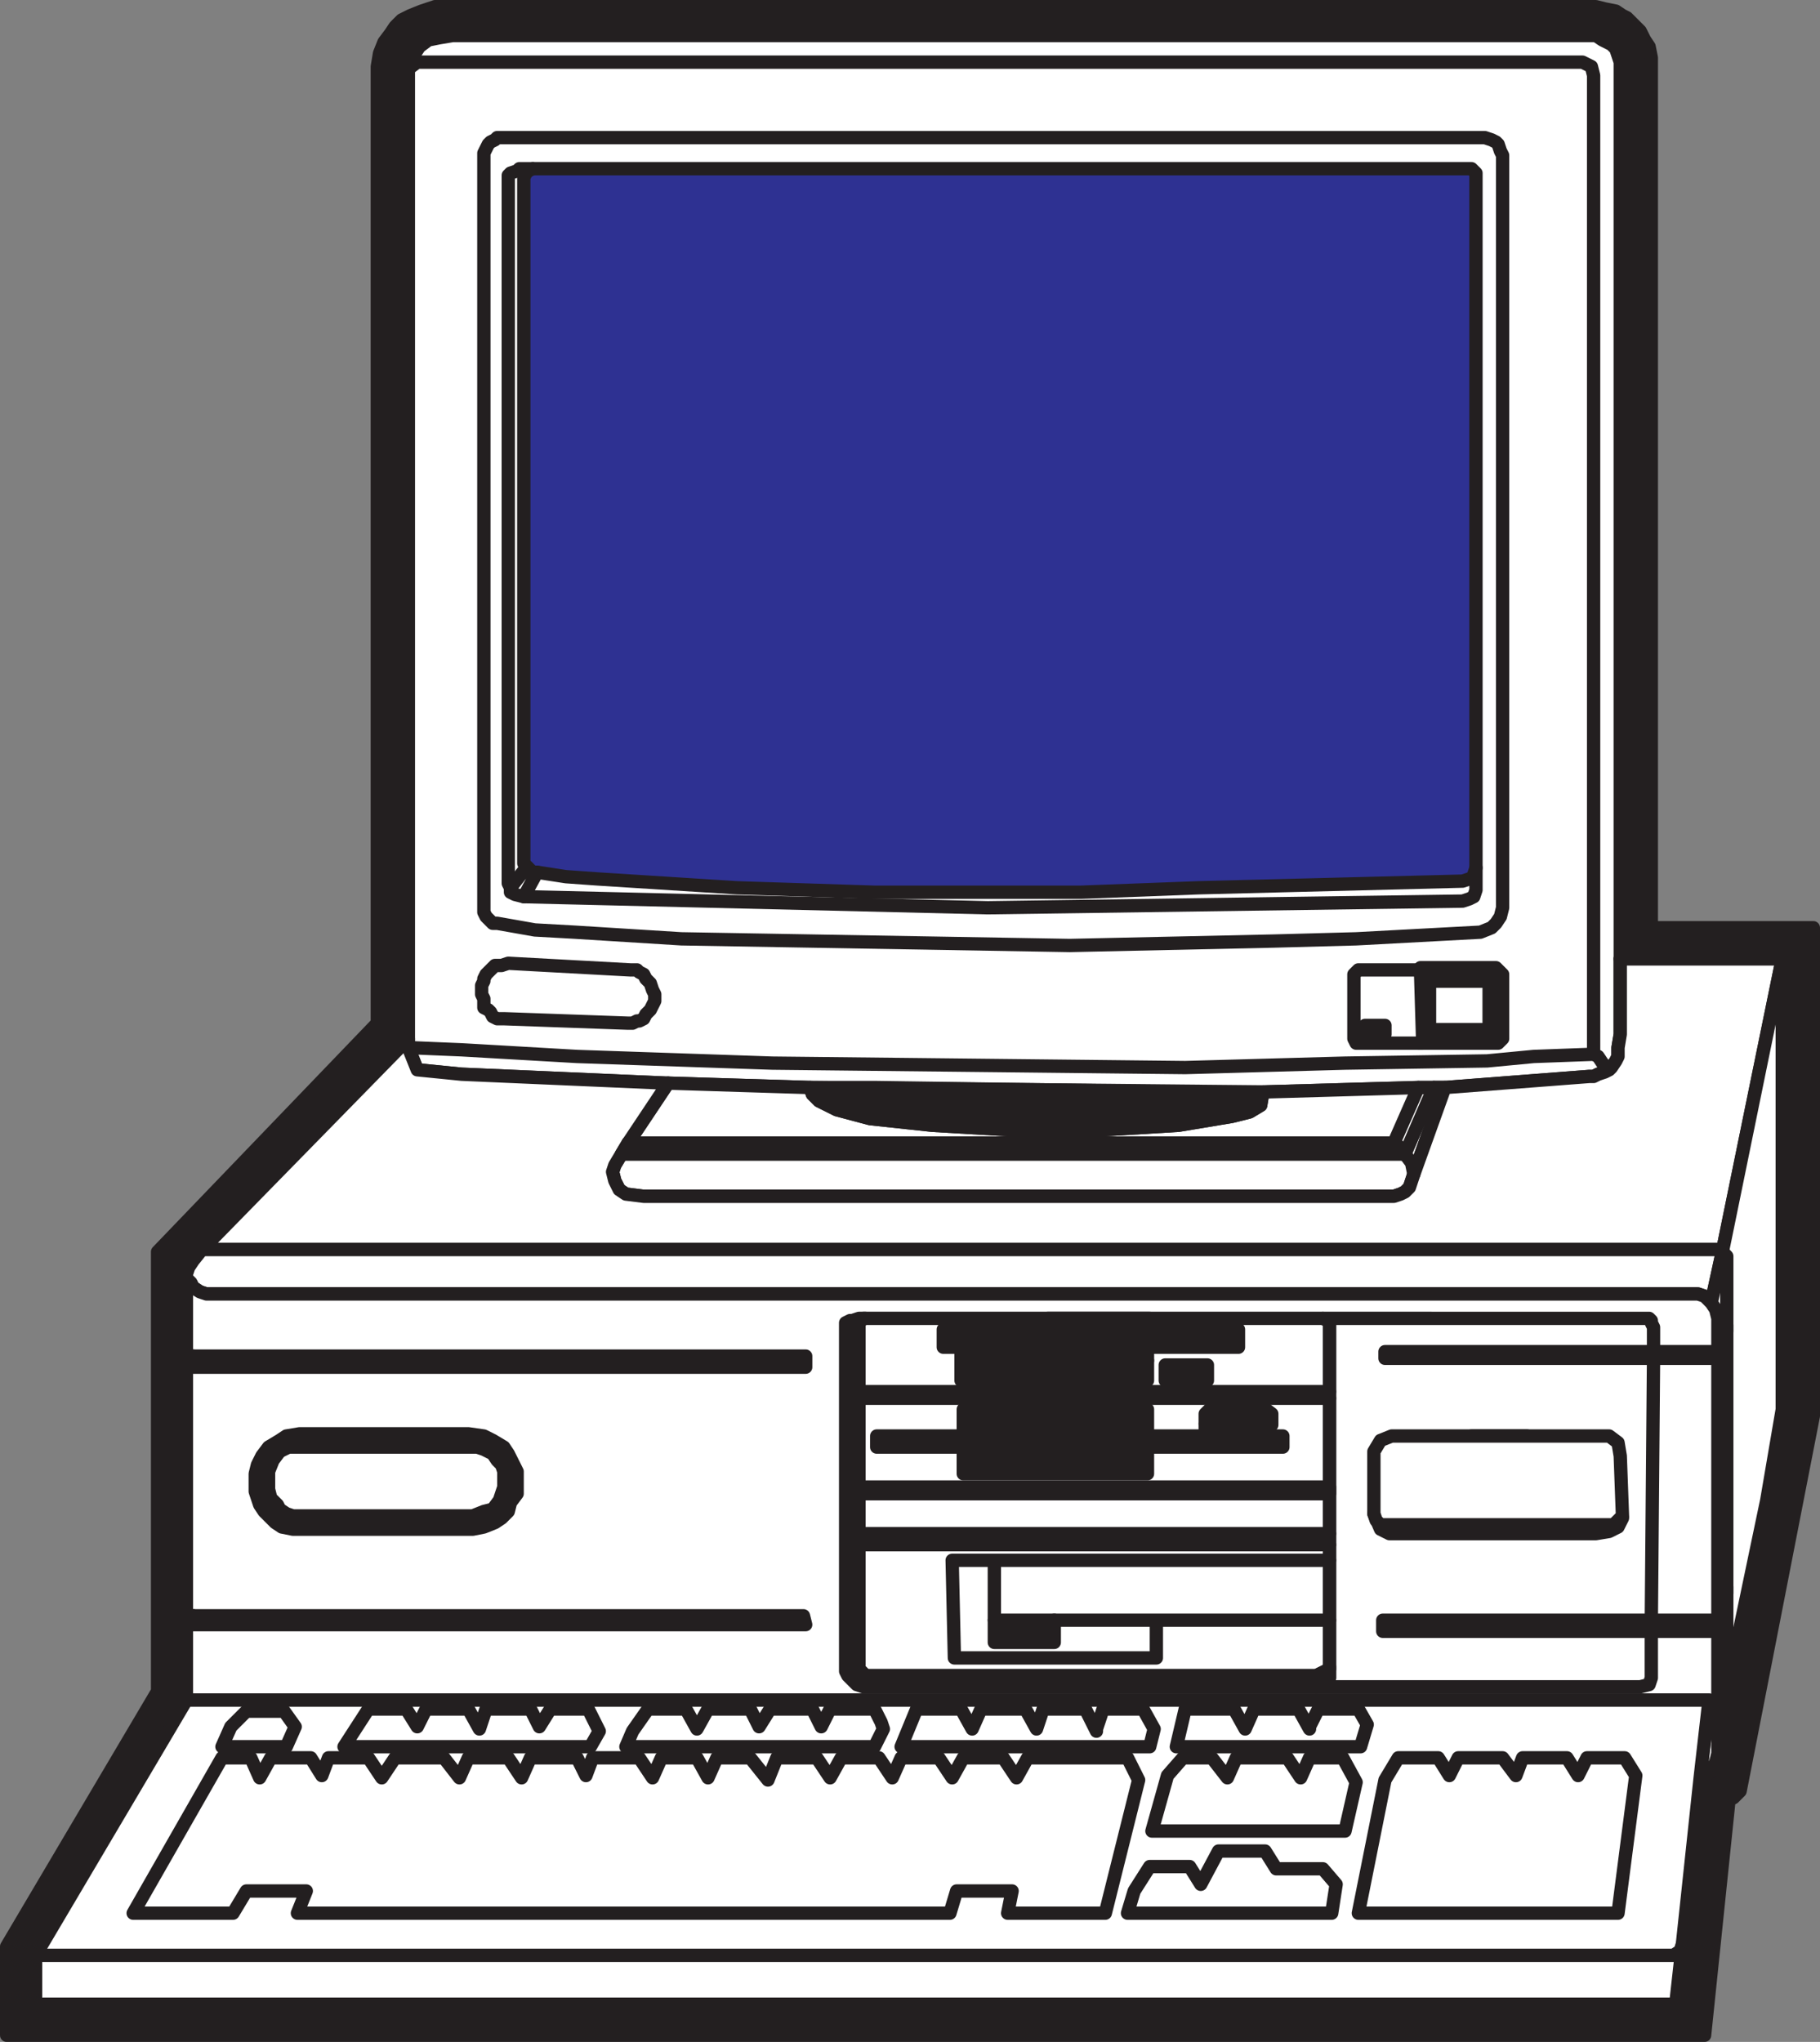
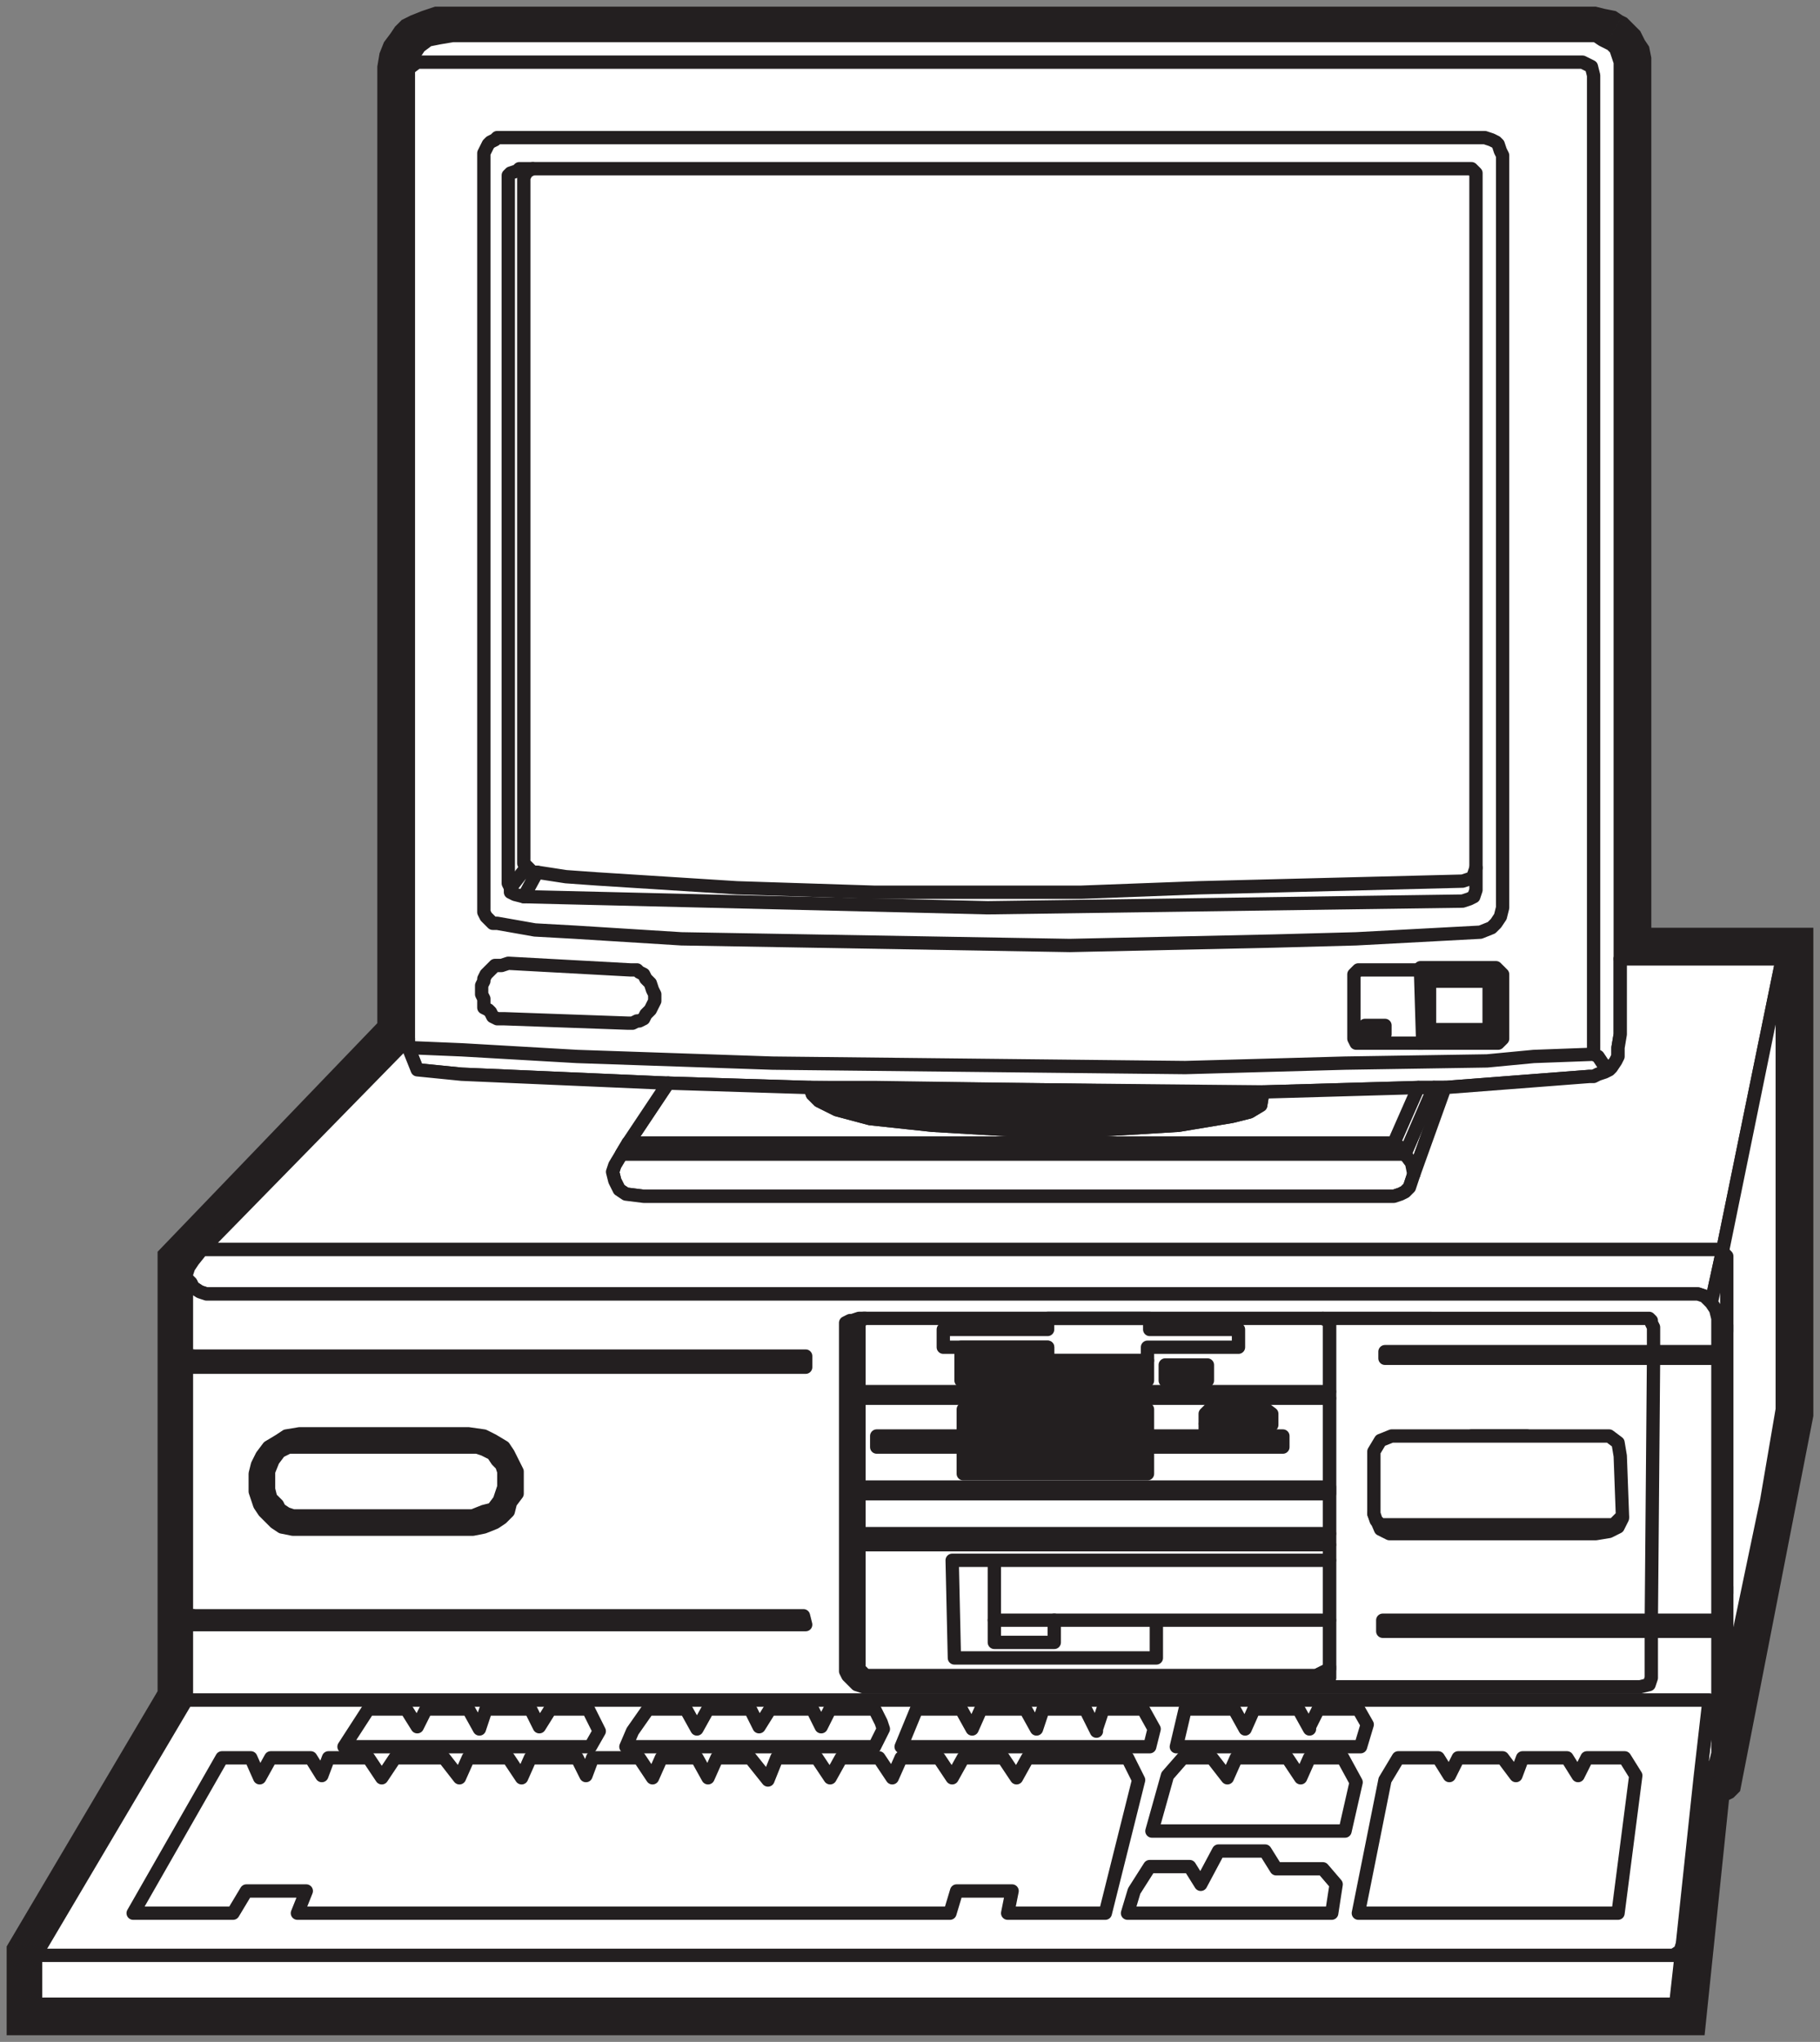
<svg xmlns="http://www.w3.org/2000/svg" width="615" height="690">
  <rect width="100%" height="100%" fill="#808080" stroke="none" />
  <path fill="#231f20" fill-rule="evenodd" d="m63 430.5.75-2.25 1.5-2.25 3-3.75L138 351V23.25l.75-3 3-4.5 3-2.25 3.75-.75L153 12h386.25l2.25 1.5 1.5.75 5.25-9-2.25-1.5-3.75-.75-3-.75H147l-4.5 1.5-3.75 1.5-3 1.5L133.5 9l-1.5 2.25-2.25 3-1.5 3.75-.75 4.5v323.25L53.25 423v148.5l-51 86.25v30H576l8.25-79.5 1.5-.75 2.25-2.25 24.75-126.75v-165H558v-294l-.75-3.75-1.5-2.25-1.5-3-4.5-4.5-1.5-.75-5.25 9 1.5.75 1.5 1.5 1.5 4.5v303h54.75v152.25L597 507l-13.5 64.5-3 14.25v6.75l-.75 3-1.5 3-1.5 1.5-2.25.75-6 56.25-2.25 20.25H12v-16.5l51-86.25V549l2.25-3H63v-84l2.25-3.75H63V430.5" />
-   <path fill="none" stroke="#231f20" stroke-linecap="round" stroke-linejoin="round" stroke-miterlimit="10" stroke-width="4.5" d="m63 430.5.75-2.25 1.5-2.25 3-3.75L138 351V23.25l.75-3 3-4.5 3-2.25 3.75-.75L153 12h386.25l2.25 1.5 1.5.75 5.25-9-2.25-1.5-3.75-.75-3-.75H147l-4.5 1.5-3.75 1.5-3 1.5L133.5 9l-1.5 2.25-2.25 3-1.5 3.75-.75 4.5v323.25L53.25 423v148.5l-51 86.25v30H576l8.25-79.5 1.5-.75 2.25-2.25 24.75-126.75v-165H558v-294l-.75-3.75-1.5-2.25-1.5-3-4.5-4.5-1.5-.75-5.25 9 1.5.75 1.5 1.5 1.5 4.5v303h54.75v152.25L597 507l-13.5 64.5-3 14.25v6.75l-.75 3-1.5 3-1.5 1.5-2.25.75-6 56.25-2.25 20.25H12v-16.5l51-86.25V549l2.25-3H63v-84l2.25-3.75H63Zm0 0" />
  <path fill="#fff" fill-rule="evenodd" d="m138 23.25.75-3 3-4.5 3-2.25 3.75-.75L153 12h386.25l2.25 1.5 3 1.5 1.5 1.5 1.5 4.5v328.5l-.75 4.5v3l-.75 1.5-1.5 2.25-.75.75-1.5.75-2.25.75-1.5.75H537l-48.75 3.75h-9l-52.5 1.5-152.25-1.5L225 366l-69-3-15-1.5-3-7.5V23.25" />
  <path fill="none" stroke="#231f20" stroke-linecap="round" stroke-linejoin="round" stroke-miterlimit="10" stroke-width="4.5" d="m138 23.25.75-3 3-4.5 3-2.25 3.75-.75L153 12h386.25l2.25 1.5 3 1.5 1.5 1.5 1.5 4.5v328.5l-.75 4.5v3l-.75 1.5-1.5 2.25-.75.75-1.5.75-2.25.75-1.5.75H537l-48.75 3.75h-9l-52.5 1.5-152.25-1.5L225 366l-69-3-15-1.5-3-7.5zm0 0" />
  <path fill="#fff" fill-rule="evenodd" d="m426.75 369-.75 4.5-3.75 2.25-6 1.5-18 3-24.75 1.5h-33l-25.5-1.5-21-2.25-11.25-3-6-3-2.25-2.25-.75-2.25-48-1.5-13.5 20.25-4.5 7.5L207 396l.75 3 1.5 3 2.25 1.5 6 .75H471l2.25-.75 1.5-.75 1.5-1.5 1.5-4.5 10.5-29.25h-9l-52.5 1.5" />
  <path fill="none" stroke="#231f20" stroke-linecap="round" stroke-linejoin="round" stroke-miterlimit="10" stroke-width="4.5" d="m426.75 369-.75 4.5-3.75 2.25-6 1.5-18 3-24.75 1.5h-33l-25.5-1.5-21-2.25-11.25-3-6-3-2.25-2.25-.75-2.25-48-1.5-13.5 20.25-4.5 7.5L207 396l.75 3 1.5 3 2.25 1.5 6 .75H471l2.25-.75 1.5-.75 1.5-1.5 1.5-4.5 10.5-29.25h-9zm0 0" />
  <path fill="#fff" fill-rule="evenodd" d="M68.25 422.25 138 351v3l3 7.5 15 1.5 69 3h.75l-13.5 20.25-4.5 7.5L207 396l.75 3 1.5 3 2.25 1.5 6 .75H471l2.25-.75 1.5-.75 1.5-1.5 1.5-4.5 10.5-29.25 48.75-3.75h1.5l1.5-.75 2.25-.75 1.5-.75.75-.75 1.5-2.25.75-1.5v-3l.75-4.5V324h54.75L582 423l-.75-.75h-513" />
  <path fill="none" stroke="#231f20" stroke-linecap="round" stroke-linejoin="round" stroke-miterlimit="10" stroke-width="4.5" d="M68.25 422.25 138 351v3l3 7.5 15 1.5 69 3h.75l-13.5 20.25-4.5 7.5L207 396l.75 3 1.5 3 2.25 1.5 6 .75H471l2.25-.75 1.5-.75 1.5-1.5 1.5-4.5 10.5-29.25 48.75-3.75h1.5l1.5-.75 2.25-.75 1.5-.75.75-.75 1.5-2.25.75-1.5v-3l.75-4.5V324h54.75L582 423l-.75-.75zm0 0" />
  <path fill="#fff" fill-rule="evenodd" d="m63 432 1.5 1.5.75 1.5 2.25 1.5 2.25.75h504l2.25.75 2.25 2.25L582 423l-.75-.75h-513l-3 3.75-1.5 2.25-.75 2.25v1.5" />
  <path fill="none" stroke="#231f20" stroke-linecap="round" stroke-linejoin="round" stroke-miterlimit="10" stroke-width="4.5" d="m63 432 1.5 1.5.75 1.5 2.25 1.5 2.25.75h504l2.25.75 2.25 2.25L582 423l-.75-.75h-513l-3 3.75-1.5 2.25-.75 2.25zm0 0" />
  <path fill="#fff" fill-rule="evenodd" d="M580.5 585.75V445.5l-.75-3-1.5-2.25L582 423l20.25-99v152.25L597 507l-13.5 64.5-3 14.25" />
  <path fill="none" stroke="#231f20" stroke-linecap="round" stroke-linejoin="round" stroke-miterlimit="10" stroke-width="4.5" d="M580.5 585.75V445.5l-.75-3-1.5-2.25L582 423l20.25-99v152.25L597 507l-13.5 64.5Zm0 0" />
  <path fill="#fff" fill-rule="evenodd" d="M63 574.5V549l2.25-3H63v-84l2.25-3.75H63V432l1.5 1.5.75 1.5 2.25 1.5 2.25.75h504l2.25.75 2.25 2.25 1.5 2.25.75 3v147l-.75 3-1.5 3-1.5 1.5-2.25.75 3-26.25H63" />
  <path fill="none" stroke="#231f20" stroke-linecap="round" stroke-linejoin="round" stroke-miterlimit="10" stroke-width="4.5" d="M63 574.5V549l2.25-3H63v-84l2.25-3.75H63V432l1.5 1.5.75 1.5 2.25 1.5 2.25.75h504l2.25.75 2.25 2.25 1.5 2.25.75 3v147l-.75 3-1.5 3-1.5 1.5-2.25.75 3-26.25zm0 0" />
  <path fill="#fff" fill-rule="evenodd" d="m574.5 600.75 3-26.25H63l-51 86.25v16.5h554.25L568.5 657l6-56.25 2.25-.75-2.25.75" />
  <path fill="none" stroke="#231f20" stroke-linecap="round" stroke-linejoin="round" stroke-miterlimit="10" stroke-width="4.5" d="m574.5 600.75 3-26.25H63l-51 86.25v16.5h554.25L568.5 657l6-56.25 2.25-.75zm0 0" />
  <path fill="#fff" fill-rule="evenodd" d="M558.75 459v-10.5L558 447v-.75l-.75-.75H447l1.5.75h.75V567l-.75 1.5-1.5.75-2.25.75h109.5l3-.75.75-2.25v-19.5l.75-88.5" />
  <path fill="none" stroke="#231f20" stroke-linecap="round" stroke-linejoin="round" stroke-miterlimit="10" stroke-width="4.5" d="M558.75 459v-10.5L558 447v-.75l-.75-.75H447l1.5.75h.75V567l-.75 1.5-1.5.75-2.25.75h109.5l3-.75.75-2.25v-19.5zm0 0" />
  <path fill="#fff" fill-rule="evenodd" d="M449.25 563.25v.75l-4.5 2.25H292.5l-2.25-2.25V446.25h.75l.75-.75H447l1.5.75h.75v117" />
  <path fill="none" stroke="#231f20" stroke-linecap="round" stroke-linejoin="round" stroke-miterlimit="10" stroke-width="4.5" d="M449.25 563.25v.75l-4.5 2.25H292.5l-2.25-2.25V446.25h.75l.75-.75H447l1.5.75h.75zm0 0" />
  <path fill="#fff" fill-rule="evenodd" d="M483 331.5h20.25V348H483v-16.5" />
  <path fill="none" stroke="#231f20" stroke-linecap="round" stroke-linejoin="round" stroke-miterlimit="10" stroke-width="4.5" d="M483 331.5h20.25V348H483Zm0 0" />
  <path fill="#fff" fill-rule="evenodd" d="M96 578.25H83.25L78 583.5l-3 6.75h21.75l3-6.75-3.75-5.25" />
-   <path fill="none" stroke="#231f20" stroke-linecap="round" stroke-linejoin="round" stroke-miterlimit="10" stroke-width="4.5" d="M96 578.25H83.25L78 583.5l-3 6.75h21.75l3-6.75zm0 0" />
  <path fill="#fff" fill-rule="evenodd" d="m277.5 583.5-3-6h-14.25l-3.75 6-3-6h-14.25l-3.75 6.75-3.75-6.75H219l-5.25 7.5-2.25 5.25h84l3-6-.75-2.25-2.25-4.5h-15l-3 6" />
  <path fill="none" stroke="#231f20" stroke-linecap="round" stroke-linejoin="round" stroke-miterlimit="10" stroke-width="4.5" d="m277.5 583.5-3-6h-14.25l-3.75 6-3-6h-14.25l-3.75 6.75-3.75-6.75H219l-5.25 7.5-2.25 5.25h84l3-6-.75-2.25-2.25-4.5h-15zm0 0" />
  <path fill="#fff" fill-rule="evenodd" d="m370.5 585-3.75-7.5H352.5l-2.25 6.75-3.75-6.75h-15l-3 6.75-3.75-6.75h-15l-5.25 12.75h84l1.5-6-3.75-6.75h-13.5l-2.25 6.75v.75" />
  <path fill="none" stroke="#231f20" stroke-linecap="round" stroke-linejoin="round" stroke-miterlimit="10" stroke-width="4.5" d="m370.5 585-3.75-7.5H352.5l-2.25 6.75-3.75-6.75h-15l-3 6.75-3.75-6.75h-15l-5.25 12.75h84l1.5-6-3.75-6.75h-13.5l-2.25 6.75zm0 0" />
  <path fill="#fff" fill-rule="evenodd" d="M373.5 646.5h-33l1.5-7.5h-18.75l-2.25 7.5H100.5l3-7.5H83.25l-4.5 7.5H45L75 594h9.75l3 6.75L91.5 594H105l3.75 6 2.25-6h13.5l4.5 6.75 4.5-6.75H150l5.25 6.75 3-6.75h13.5l4.5 6.75 3-6.75H195l3 6 2.25-6H216l4.5 6.75 3-6.75h12l3.75 6.75 3-6.75h11.25l6 7.5 3-7.5H276l4.5 6.75 3.75-6.75H297l4.5 6.75 3-6.75h12.75l4.5 6.75 3.75-6.75H339l4.5 6.75 3.75-6.75H381l3.75 7.5-11.25 45" />
  <path fill="none" stroke="#231f20" stroke-linecap="round" stroke-linejoin="round" stroke-miterlimit="10" stroke-width="4.5" d="M373.5 646.5h-33l1.5-7.5h-18.75l-2.25 7.5H100.5l3-7.5H83.25l-4.5 7.5H45L75 594h9.75l3 6.75L91.5 594H105l3.75 6 2.25-6h13.5l4.5 6.75 4.5-6.75H150l5.25 6.75 3-6.75h13.5l4.5 6.75 3-6.75H195l3 6 2.25-6H216l4.5 6.75 3-6.75h12l3.75 6.75 3-6.75h11.25l6 7.5 3-7.5H276l4.5 6.75 3.75-6.75H297l4.5 6.75 3-6.75h12.75l4.5 6.75 3.75-6.75H339l4.5 6.75 3.75-6.75H381l3.75 7.5zm0 0" />
  <path fill="#fff" fill-rule="evenodd" d="m442.5 584.25-3.75-6.75h-15l-3 6.75-3.75-6.75h-16.5l-3 12.75h62.25l2.25-7.5-3-5.25h-13.5l-3 6v.75" />
  <path fill="none" stroke="#231f20" stroke-linecap="round" stroke-linejoin="round" stroke-miterlimit="10" stroke-width="4.5" d="m442.5 584.25-3.75-6.75h-15l-3 6.75-3.75-6.75h-16.5l-3 12.75h62.25l2.25-7.5-3-5.25h-13.5l-3 6zm0 0" />
  <path fill="#fff" fill-rule="evenodd" d="M389.25 618.75 394.5 600l5.25-6h9.75l5.25 6.75 3-6.75H435l4.5 6.75 3-6.75h11.25l4.5 8.25-3.75 16.5h-65.25" />
  <path fill="none" stroke="#231f20" stroke-linecap="round" stroke-linejoin="round" stroke-miterlimit="10" stroke-width="4.5" d="M389.25 618.75 394.5 600l5.25-6h9.75l5.25 6.75 3-6.75H435l4.5 6.75 3-6.75h11.25l4.5 8.25-3.75 16.5zm0 0" />
  <path fill="#fff" fill-rule="evenodd" d="M199.5 590.25h-83.25l8.25-12.75h12.75l3.75 6 3-6h14.25l3.75 6.75 2.25-6.75h15l3 6 3.75-6h12.75l3.75 7.5-3 5.25" />
  <path fill="none" stroke="#231f20" stroke-linecap="round" stroke-linejoin="round" stroke-miterlimit="10" stroke-width="4.5" d="M199.5 590.25h-83.25l8.25-12.75h12.75l3.75 6 3-6h14.25l3.75 6.75 2.25-6.75h15l3 6 3.75-6h12.75l3.75 7.5zm0 0" />
  <path fill="#fff" fill-rule="evenodd" d="m402 630.75 3.75 6 6-11.25h15.75l3.75 6H447l4.5 5.25-1.5 9.75h-69l2.25-7.5 5.25-8.25H402" />
  <path fill="none" stroke="#231f20" stroke-linecap="round" stroke-linejoin="round" stroke-miterlimit="10" stroke-width="4.5" d="m402 630.75 3.75 6 6-11.25h15.75l3.75 6H447l4.5 5.25-1.5 9.75h-69l2.25-7.5 5.25-8.25zm0 0" />
  <path fill="#fff" fill-rule="evenodd" d="M459 646.5h87.75l6-46.5-3.75-6h-12.75l-3 6-3.75-6h-15l-2.25 6-4.5-6h-15l-3 6-3.75-6h-13.5l-4.5 7.5-9 45" />
  <path fill="none" stroke="#231f20" stroke-linecap="round" stroke-linejoin="round" stroke-miterlimit="10" stroke-width="4.5" d="M459 646.5h87.75l6-46.5-3.75-6h-12.75l-3 6-3.75-6h-15l-2.25 6-4.5-6h-15l-3 6-3.75-6h-13.5l-4.5 7.5zm0 0" />
  <path fill="#231f20" fill-rule="evenodd" d="M393.75 466.5v-5.25H408v5.25h-14.25" />
  <path fill="none" stroke="#231f20" stroke-linecap="round" stroke-linejoin="round" stroke-miterlimit="10" stroke-width="4.5" d="M393.75 466.5v-5.25H408v5.25zm0 0" />
  <path fill="#231f20" fill-rule="evenodd" d="M324.75 455.25v7.5l8.25 1.5v-1.5h6.75v1.5H333l-8.25-1.5v3.75h63v-6.75H354v-4.5h-29.25" />
  <path fill="none" stroke="#231f20" stroke-linecap="round" stroke-linejoin="round" stroke-miterlimit="10" stroke-width="4.5" d="M324.75 455.25v7.5l8.25 1.5v-1.5h6.75v1.5H333l-8.25-1.5v3.75h63v-6.75H354v-4.5zm0 0" />
  <path fill="#231f20" fill-rule="evenodd" d="M325.5 489v4.5h15v2.25H333v-2.25h-7.5v4.5h62.25v-9h45.75v-3.75h-45.75v-9H325.5v9h-29.25V489h29.25" />
  <path fill="none" stroke="#231f20" stroke-linecap="round" stroke-linejoin="round" stroke-miterlimit="10" stroke-width="4.5" d="M325.5 489v4.5h15v2.25H333v-2.25h-7.5v4.5h62.25v-9h45.75v-3.75h-45.75v-9H325.5v9h-29.25V489Zm0 0" />
-   <path fill="#231f20" fill-rule="evenodd" d="M356.25 547.5H336v7.5h20.25v-7.5" />
  <path fill="none" stroke="#231f20" stroke-linecap="round" stroke-linejoin="round" stroke-miterlimit="10" stroke-width="4.5" d="M356.25 547.5H336v7.5h20.25zm0 0" />
  <path fill="#231f20" fill-rule="evenodd" d="m426 484.5 2.25-1.5 1.5-1.5v-3.75l-3-2.25H409.5l-2.25 2.25v3l3-3h16.5l.75.75v1.5l-1.5 4.5" />
  <path fill="none" stroke="#231f20" stroke-linecap="round" stroke-linejoin="round" stroke-miterlimit="10" stroke-width="4.5" d="m426 484.5 2.25-1.5 1.5-1.5v-3.75l-3-2.25H409.5l-2.25 2.25v3l3-3h16.5l.75.75v1.5zm0 0" />
  <path fill="#231f20" fill-rule="evenodd" d="M426 484.5h-17.25l-1.5-1.5v-1.5l.75-.75h17.25l.75 1.5v2.25" />
  <path fill="none" stroke="#231f20" stroke-linecap="round" stroke-linejoin="round" stroke-miterlimit="10" stroke-width="4.5" d="M426 484.5h-17.25l-1.5-1.5v-1.5l.75-.75h17.25l.75 1.5zm0 0" />
  <path fill="#231f20" fill-rule="evenodd" d="m516 485.25 2.25 5.25 1.5 3v12l-3 2.25h-19.5L495 505.5v-12l2.25-2.25h21l-2.25-6h-18.75l-3.75 2.25-3 3.75v16.5l2.25 3 3 2.25h22.5l3.75-2.25 2.25-3v-16.5L522 487.5l-5.25-1.5-.75-.75" />
  <path fill="none" stroke="#231f20" stroke-linecap="round" stroke-linejoin="round" stroke-miterlimit="10" stroke-width="4.5" d="m516 485.25 2.25 5.25 1.5 3v12l-3 2.25h-19.5L495 505.5v-12l2.25-2.25h21l-2.25-6h-18.75l-3.75 2.25-3 3.75v16.5l2.25 3 3 2.25h22.5l3.75-2.25 2.25-3v-16.5L522 487.5l-5.25-1.5Zm0 0" />
  <path fill="#231f20" fill-rule="evenodd" d="m464.25 511.5 2.25 2.25 3 .75H543l3.75-.75 1.5-.75-1.5 3-3 1.5-4.5.75H469.5l-3-1.5-2.25-5.25" />
  <path fill="none" stroke="#231f20" stroke-linecap="round" stroke-linejoin="round" stroke-miterlimit="10" stroke-width="4.5" d="m464.25 511.5 2.25 2.25 3 .75H543l3.75-.75 1.5-.75-1.5 3-3 1.5-4.5.75H469.5l-3-1.5zm0 0" />
  <path fill="#231f20" fill-rule="evenodd" d="M479.25 513v-4.5H471v4.5h8.25" />
  <path fill="none" stroke="#231f20" stroke-linecap="round" stroke-linejoin="round" stroke-miterlimit="10" stroke-width="4.5" d="M479.25 513v-4.5H471v4.5zm0 0" />
  <path fill="#231f20" fill-rule="evenodd" d="M65.25 458.25 63 462h209.25v-3.75h-207" />
  <path fill="none" stroke="#231f20" stroke-linecap="round" stroke-linejoin="round" stroke-miterlimit="10" stroke-width="4.5" d="M65.25 458.25 63 462h209.25v-3.75zm0 0" />
  <path fill="#231f20" fill-rule="evenodd" d="m169.5 513-2.25 1.5-3.75 1.5-3.75.75H99l-3.75-.75-2.25-1.5-1.5-1.5 5.25-1.5 2.25.75h60.75l3.75-1.5 3-.75 2.25-3 1.5-4.5v-5.25l-.75-2.25-1.5-1.5-1.5-2.25-3-1.5-2.25-.75H97.5l-3 1.5-2.25 3-1.5 3.75v6l.75 3 2.25 2.25.75 1.5 2.25 1.5-5.25 1.5-2.25-2.25-1.5-2.25-1.5-4.5v-6l.75-3 1.5-3 2.25-3 3.75-2.25 2.25-1.5 4.5-.75h57l5.25.75 3 1.5 3.75 2.25 1.5 2.25 3 6v7.5l-2.25 3-.75 3-2.25 2.25" />
  <path fill="none" stroke="#231f20" stroke-linecap="round" stroke-linejoin="round" stroke-miterlimit="10" stroke-width="4.5" d="m169.5 513-2.25 1.5-3.75 1.5-3.75.75H99l-3.75-.75-2.25-1.5-1.5-1.5 5.25-1.5 2.25.75h60.75l3.75-1.5 3-.75 2.25-3 1.5-4.5v-5.25l-.75-2.25-1.5-1.5-1.5-2.25-3-1.5-2.25-.75H97.5l-3 1.5-2.25 3-1.5 3.75v6l.75 3 2.25 2.25.75 1.5 2.25 1.5-5.25 1.5-2.25-2.25-1.5-2.25-1.5-4.5v-6l.75-3 1.5-3 2.25-3 3.75-2.25 2.25-1.5 4.5-.75h57l5.25.75 3 1.5 3.75 2.25 1.5 2.25 3 6v7.5l-2.25 3-.75 3zm0 0" />
  <path fill="#231f20" fill-rule="evenodd" d="M65.25 546H271.5l.75 3H63l2.25-3" />
  <path fill="none" stroke="#231f20" stroke-linecap="round" stroke-linejoin="round" stroke-miterlimit="10" stroke-width="4.5" d="M65.25 546H271.5l.75 3H63Zm0 0" />
  <path fill="#fff" fill-rule="evenodd" d="m96.75 511.5 2.25.75h60.75l3.75-1.5 3-.75 2.25-3 1.5-4.5v-5.25l-.75-2.25-1.5-1.5-1.5-2.25-3-1.5-2.25-.75H97.5l-3 1.5-2.25 3-1.5 3.75v6l.75 3 2.25 2.25.75 1.5 2.25 1.5" />
  <path fill="none" stroke="#231f20" stroke-linecap="round" stroke-linejoin="round" stroke-miterlimit="10" stroke-width="4.5" d="m96.75 511.5 2.25.75h60.75l3.75-1.5 3-.75 2.25-3 1.5-4.5v-5.25l-.75-2.25-1.5-1.5-1.5-2.25-3-1.5-2.25-.75H97.5l-3 1.5-2.25 3-1.5 3.75v6l.75 3 2.25 2.25.75 1.5zm0 0" />
  <path fill="#231f20" fill-rule="evenodd" d="m483 331.5-3-4.5-2.25 2.25v22.5l1.5.75h27l1.5-1.5v-21.75L505.5 327H480l3 4.5h20.25V348H483v-16.5" />
  <path fill="none" stroke="#231f20" stroke-linecap="round" stroke-linejoin="round" stroke-miterlimit="10" stroke-width="4.5" d="m483 331.5-3-4.5-2.25 2.25v22.5l1.5.75h27l1.5-1.5v-21.75L505.5 327H480l3 4.5h20.25V348H483Zm0 0" />
-   <path fill="#231f20" fill-rule="evenodd" d="M354 445.5h34.5v3.75h30v6h-30.75v4.5H354v-4.5h-35.25v-6H354v-3.75" />
  <path fill="none" stroke="#231f20" stroke-linecap="round" stroke-linejoin="round" stroke-miterlimit="10" stroke-width="4.5" d="M354 445.5h34.5v3.75h30v6h-30.75v4.5H354v-4.5h-35.25v-6H354Zm0 0" />
  <path fill="#231f20" fill-rule="evenodd" d="m273.75 367.5.75 2.25 2.25 2.25 6 3 11.25 3 21 2.25 25.5 1.5h33l24.75-1.5 18-3 6-1.5 3.75-2.25.75-4.5H403.5l-107.25-1.5h-22.5" />
  <path fill="none" stroke="#231f20" stroke-linecap="round" stroke-linejoin="round" stroke-miterlimit="10" stroke-width="4.5" d="m273.75 367.5.75 2.25 2.25 2.25 6 3 11.25 3 21 2.25 25.5 1.5h33l24.75-1.5 18-3 6-1.5 3.75-2.25.75-4.5H403.5l-107.25-1.5zm0 0" />
  <path fill="#231f20" fill-rule="evenodd" d="M449.25 564.75v-1.5.75l-4.5 2.25H292.5l-2.25-2.25V446.25h.75l.75-.75h.75-2.25l-2.25.75h-.75l-1.5.75v117.75l.75 1.5 3 3 2.25.75h153l2.25-.75 1.5-.75.75-1.5v-2.25" />
  <path fill="none" stroke="#231f20" stroke-linecap="round" stroke-linejoin="round" stroke-miterlimit="10" stroke-width="4.5" d="M449.25 564.75v-1.5.75l-4.5 2.25H292.5l-2.25-2.25V446.25h.75l.75-.75h.75-2.25l-2.25.75h-.75l-1.5.75v117.75l.75 1.5 3 3 2.25.75h153l2.25-.75 1.5-.75.75-1.5zm0 0" />
  <path fill="#231f20" fill-rule="evenodd" d="M558.75 459H468v-2.25h111.75l.75-1.5 3-7.5V450l-3 9h-21.75" />
  <path fill="none" stroke="#231f20" stroke-linecap="round" stroke-linejoin="round" stroke-miterlimit="10" stroke-width="4.5" d="M558.75 459H468v-2.25h111.75l.75-1.5 3-7.5V450l-3 9zm0 0" />
  <path fill="#231f20" fill-rule="evenodd" d="m580.5 546.75-.75.75h-112.5v3.75H579l1.5-.75 3-12v-2.25l-3 10.5" />
  <path fill="none" stroke="#231f20" stroke-linecap="round" stroke-linejoin="round" stroke-miterlimit="10" stroke-width="4.5" d="m580.5 546.75-.75.75h-112.5v3.75H579l1.5-.75 3-12v-2.25zm0 0" />
  <path fill="#fff" fill-rule="evenodd" d="M480 327.75h-21l-1.5 1.5V351l.75 1.5h22.5l-.75-24.75" />
  <path fill="none" stroke="#231f20" stroke-linecap="round" stroke-linejoin="round" stroke-miterlimit="10" stroke-width="4.5" d="M480 327.75h-21l-1.5 1.5V351l.75 1.5h22.5zm0 0" />
  <path fill="#fff" fill-rule="evenodd" d="M213 327.75h2.25l.75.75 1.5.75.75 1.5 1.5 1.5.75 2.25.75 1.5v2.25l-1.5 3-1.5 1.5-.75 1.5-1.5.75h-.75l-1.5.75h-1.5l-42-1.5H168l-1.5-.75-.75-1.5-.75-.75-1.5-.75v-3l-.75-1.5v-3l.75-1.5v-.75l.75-1.5 3-3h2.25l2.25-.75 41.25 2.25" />
  <path fill="none" stroke="#231f20" stroke-linecap="round" stroke-linejoin="round" stroke-miterlimit="10" stroke-width="4.5" d="M213 327.75h2.25l.75.75 1.5.75.75 1.5 1.5 1.5.75 2.25.75 1.5v2.25l-1.5 3-1.5 1.5-.75 1.5-1.5.75h-.75l-1.5.75h-1.5l-42-1.5H168l-1.5-.75-.75-1.5-.75-.75-1.5-.75v-3l-.75-1.5v-3l.75-1.5v-.75l.75-1.5 3-3h2.25l2.25-.75zm0 0" />
  <path fill="#231f20" fill-rule="evenodd" d="M461.25 349.5v-3H468v3h-6.75" />
  <path fill="none" stroke="#231f20" stroke-linecap="round" stroke-linejoin="round" stroke-miterlimit="10" stroke-width="4.5" d="M461.25 349.5v-3H468v3zm0 0" />
  <path fill="#fff" fill-rule="evenodd" d="m165.75 311.25.75.75h1.5l12.75 2.25 13.5.75 36 2.25 131.25 2.25 69-1.5 27.75-.75 42-2.25 3.75-1.5 1.5-1.5 1.5-2.25.75-3V52.5L507 51l-.75-2.25-.75-.75-1.5-.75-2.25-.75H168l-.75.75-1.5.75-.75.75-1.5 3v256.5l.75 1.5 1.5 1.5" />
  <path fill="none" stroke="#231f20" stroke-linecap="round" stroke-linejoin="round" stroke-miterlimit="10" stroke-width="4.5" d="m165.75 311.25.75.75h1.5l12.75 2.25 13.5.75 36 2.25 131.25 2.25 69-1.5 27.75-.75 42-2.25 3.75-1.5 1.5-1.5 1.5-2.25.75-3V52.5L507 51l-.75-2.25-.75-.75-1.5-.75-2.25-.75H168l-.75.75-1.5.75-.75.75-1.5 3v256.5l.75 1.5zm0 0" />
-   <path fill="#2e3192" fill-rule="evenodd" d="M177 291.75V60l.75-1.5.75-.75L180 57h317.25l1.5 1.5v234.75l-.75 2.25v.75l-1.5.75-2.25.75L405 300l-39.75 1.5H295.5L249 300l-47.25-3-10.5-.75-9.75-1.5H180l-3-3" />
  <path fill="none" stroke="#231f20" stroke-linecap="round" stroke-linejoin="round" stroke-miterlimit="10" stroke-width="4.5" d="M177 291.75V60l.75-1.5.75-.75L180 57h317.25l1.5 1.5v234.75l-.75 2.25v.75l-1.5.75-2.25.75L405 300l-39.75 1.5H295.5L249 300l-47.25-3-10.5-.75-9.75-1.5H180Zm0 0" />
  <path fill="#fff" fill-rule="evenodd" d="m545.25 515.25 3-3-.75-20.25-.75-4.5-3-2.25h-73.5l-3.75 1.5-2.25 3.75v21l.75 2.25 1.5 1.5h78.75" />
  <path fill="none" stroke="#231f20" stroke-linecap="round" stroke-linejoin="round" stroke-miterlimit="10" stroke-width="4.5" d="m545.25 515.25 3-3-.75-20.25-.75-4.5-3-2.25h-73.5l-3.75 1.5-2.25 3.75v21l.75 2.25 1.5 1.5zM172.5 300l5.25-6.75m3.75 1.5L177 303m35.25 83.25L210 390m269.25-22.5L471 386.25m13.5-18.75-9.75 22.5H210" />
  <path fill="none" stroke="#231f20" stroke-linecap="round" stroke-linejoin="round" stroke-miterlimit="10" stroke-width="4.5" d="m474.75 390-1.5-2.25-2.25-1.5H212.25m276-18.75h-3.75m58.5-6-.75-1.5-.75-.75L540 357l-1.5-.75m9-32.25h54.75M580.5 455.25V459m3 112.5-3 14.25m-290.25-81h159m0-2.25h-159m159-32.25h-159m159 2.25h-159m159 45.75h-159m159 3.75h-159m159 25.5h-58.5m-12 113.25H12M474.75 390l2.25 3 .75 3.75M583.5 450v-2.25m-3 102.75v-3m-131.25-45v2.25M12 660.75v16.5m486.75-384v7.5L498 303l-1.5.75-2.25.75-160.5 2.25L177 303l-3-.75-1.5-.75V300l-.75-1.5V59.25l.75-.75 2.25-.75.75-.75h4.5m-42 297 18 .75 39 2.25 66 2.25 139.5 1.5 54-1.5 48-.75 15.75-1.5 20.25-.75m45 215.25v-147L582 423M449.25 527.25h-127.5l.75 33h68.25V547.5M568.5 657l-.75 2.25-2.25 1.5H378.75M336 527.25v20.25m54.75 0h-34.5" />
  <path fill="none" stroke="#231f20" stroke-linecap="round" stroke-linejoin="round" stroke-miterlimit="10" stroke-width="4.5" d="M538.5 356.25V25.5l-.75-3-3-1.5H141l-3 2.25" />
</svg>